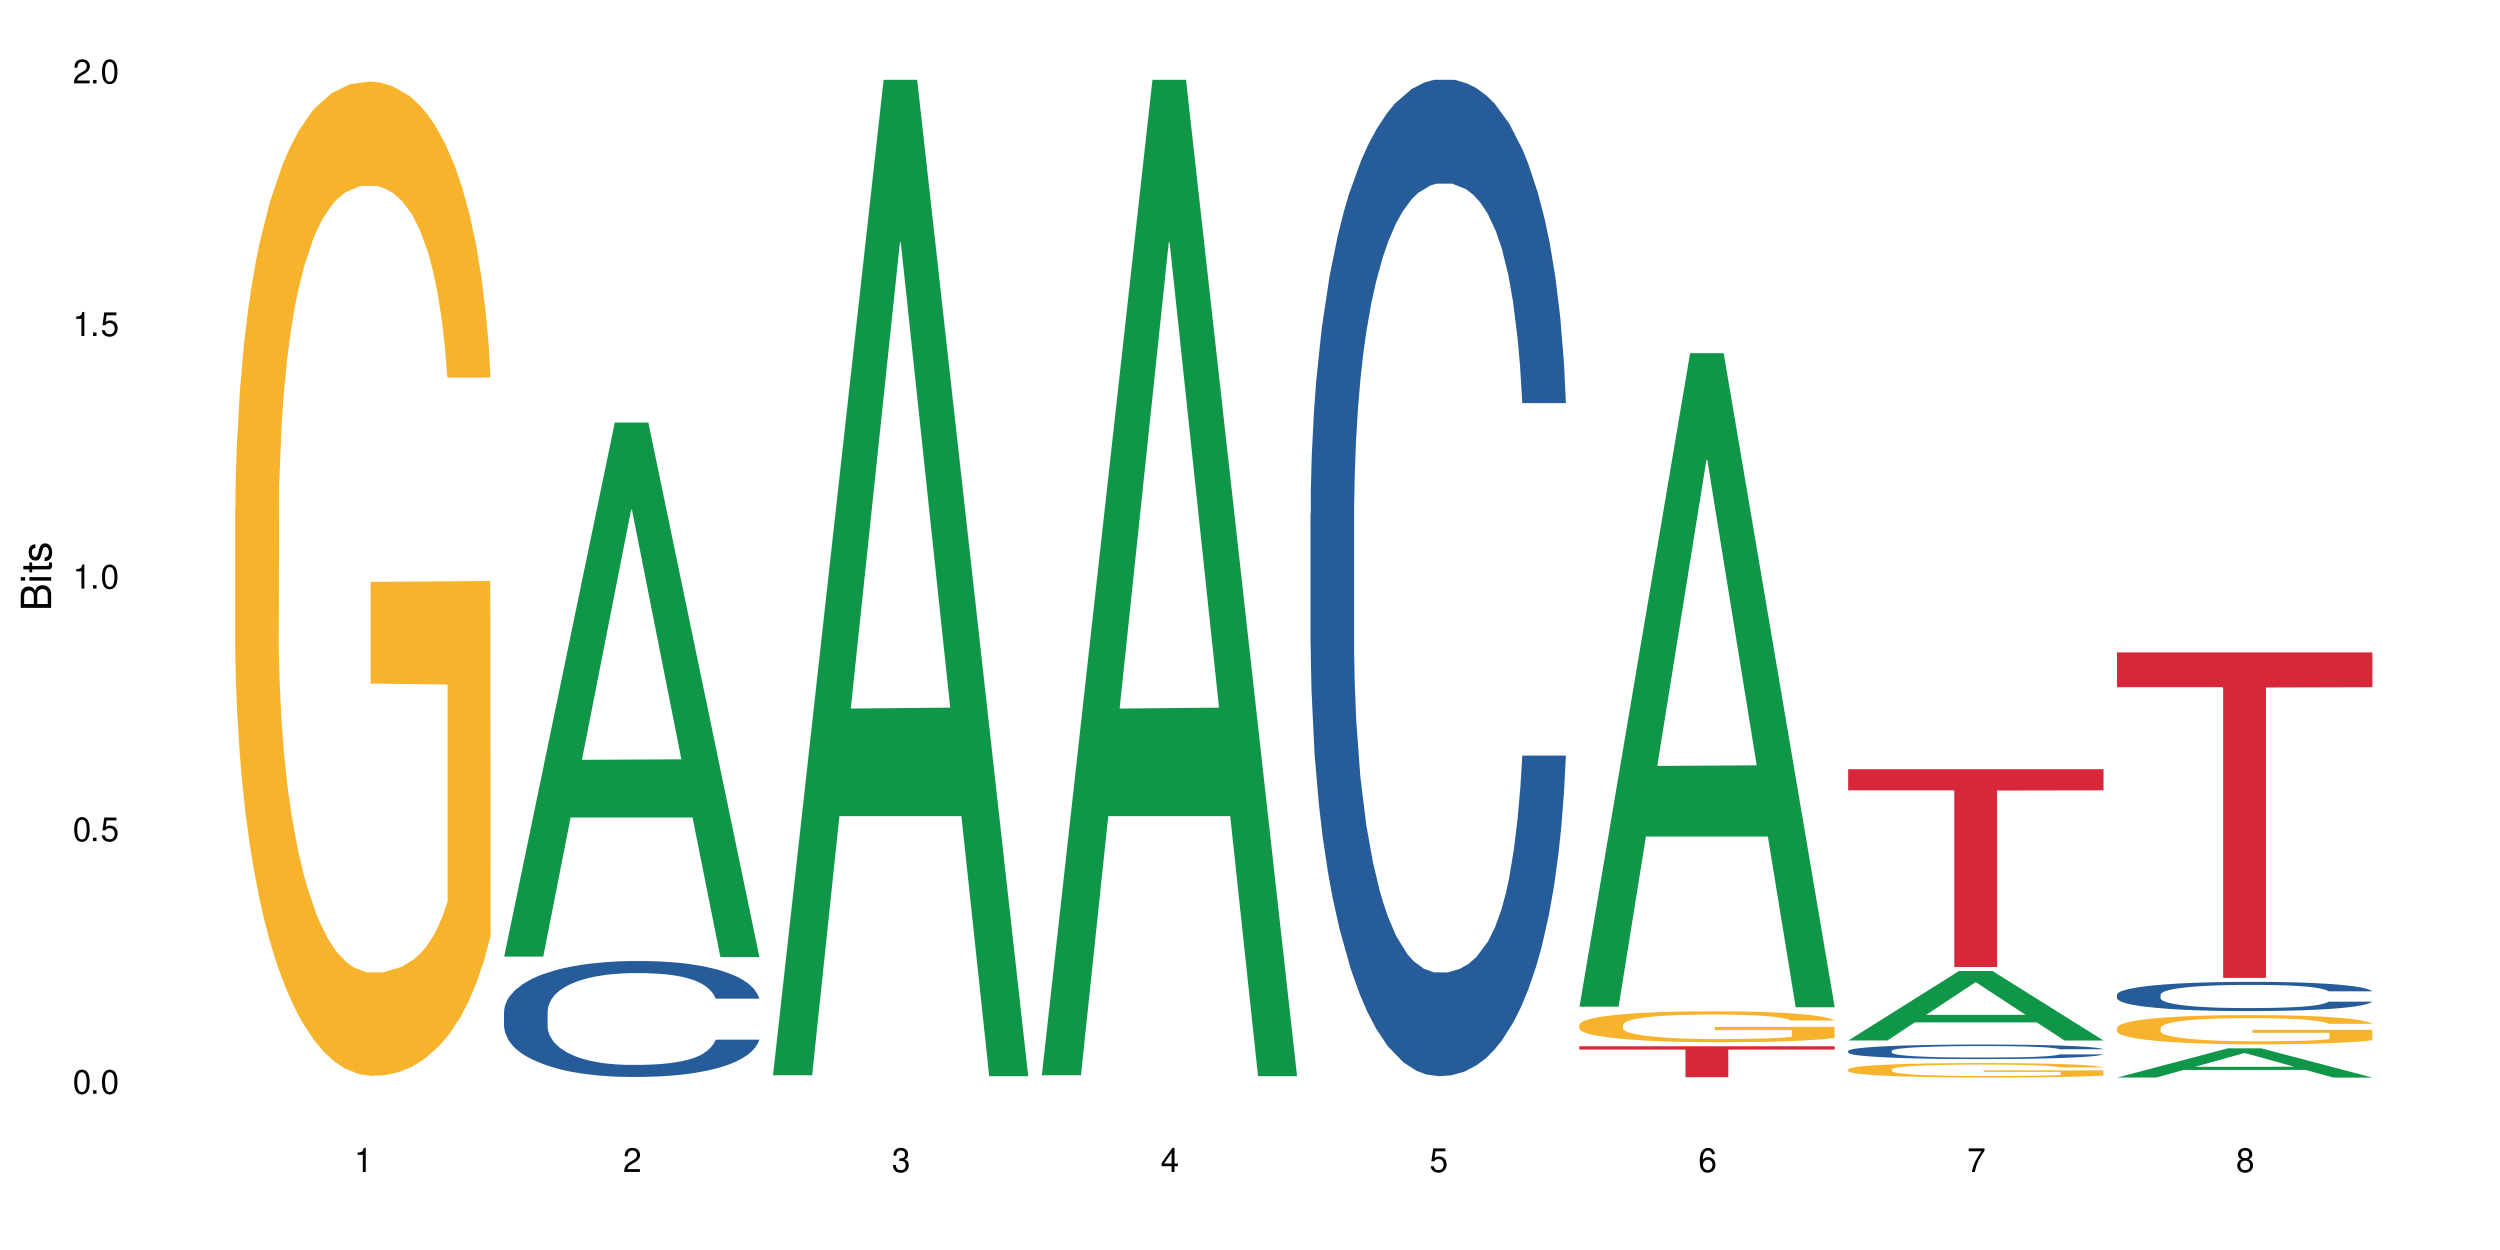
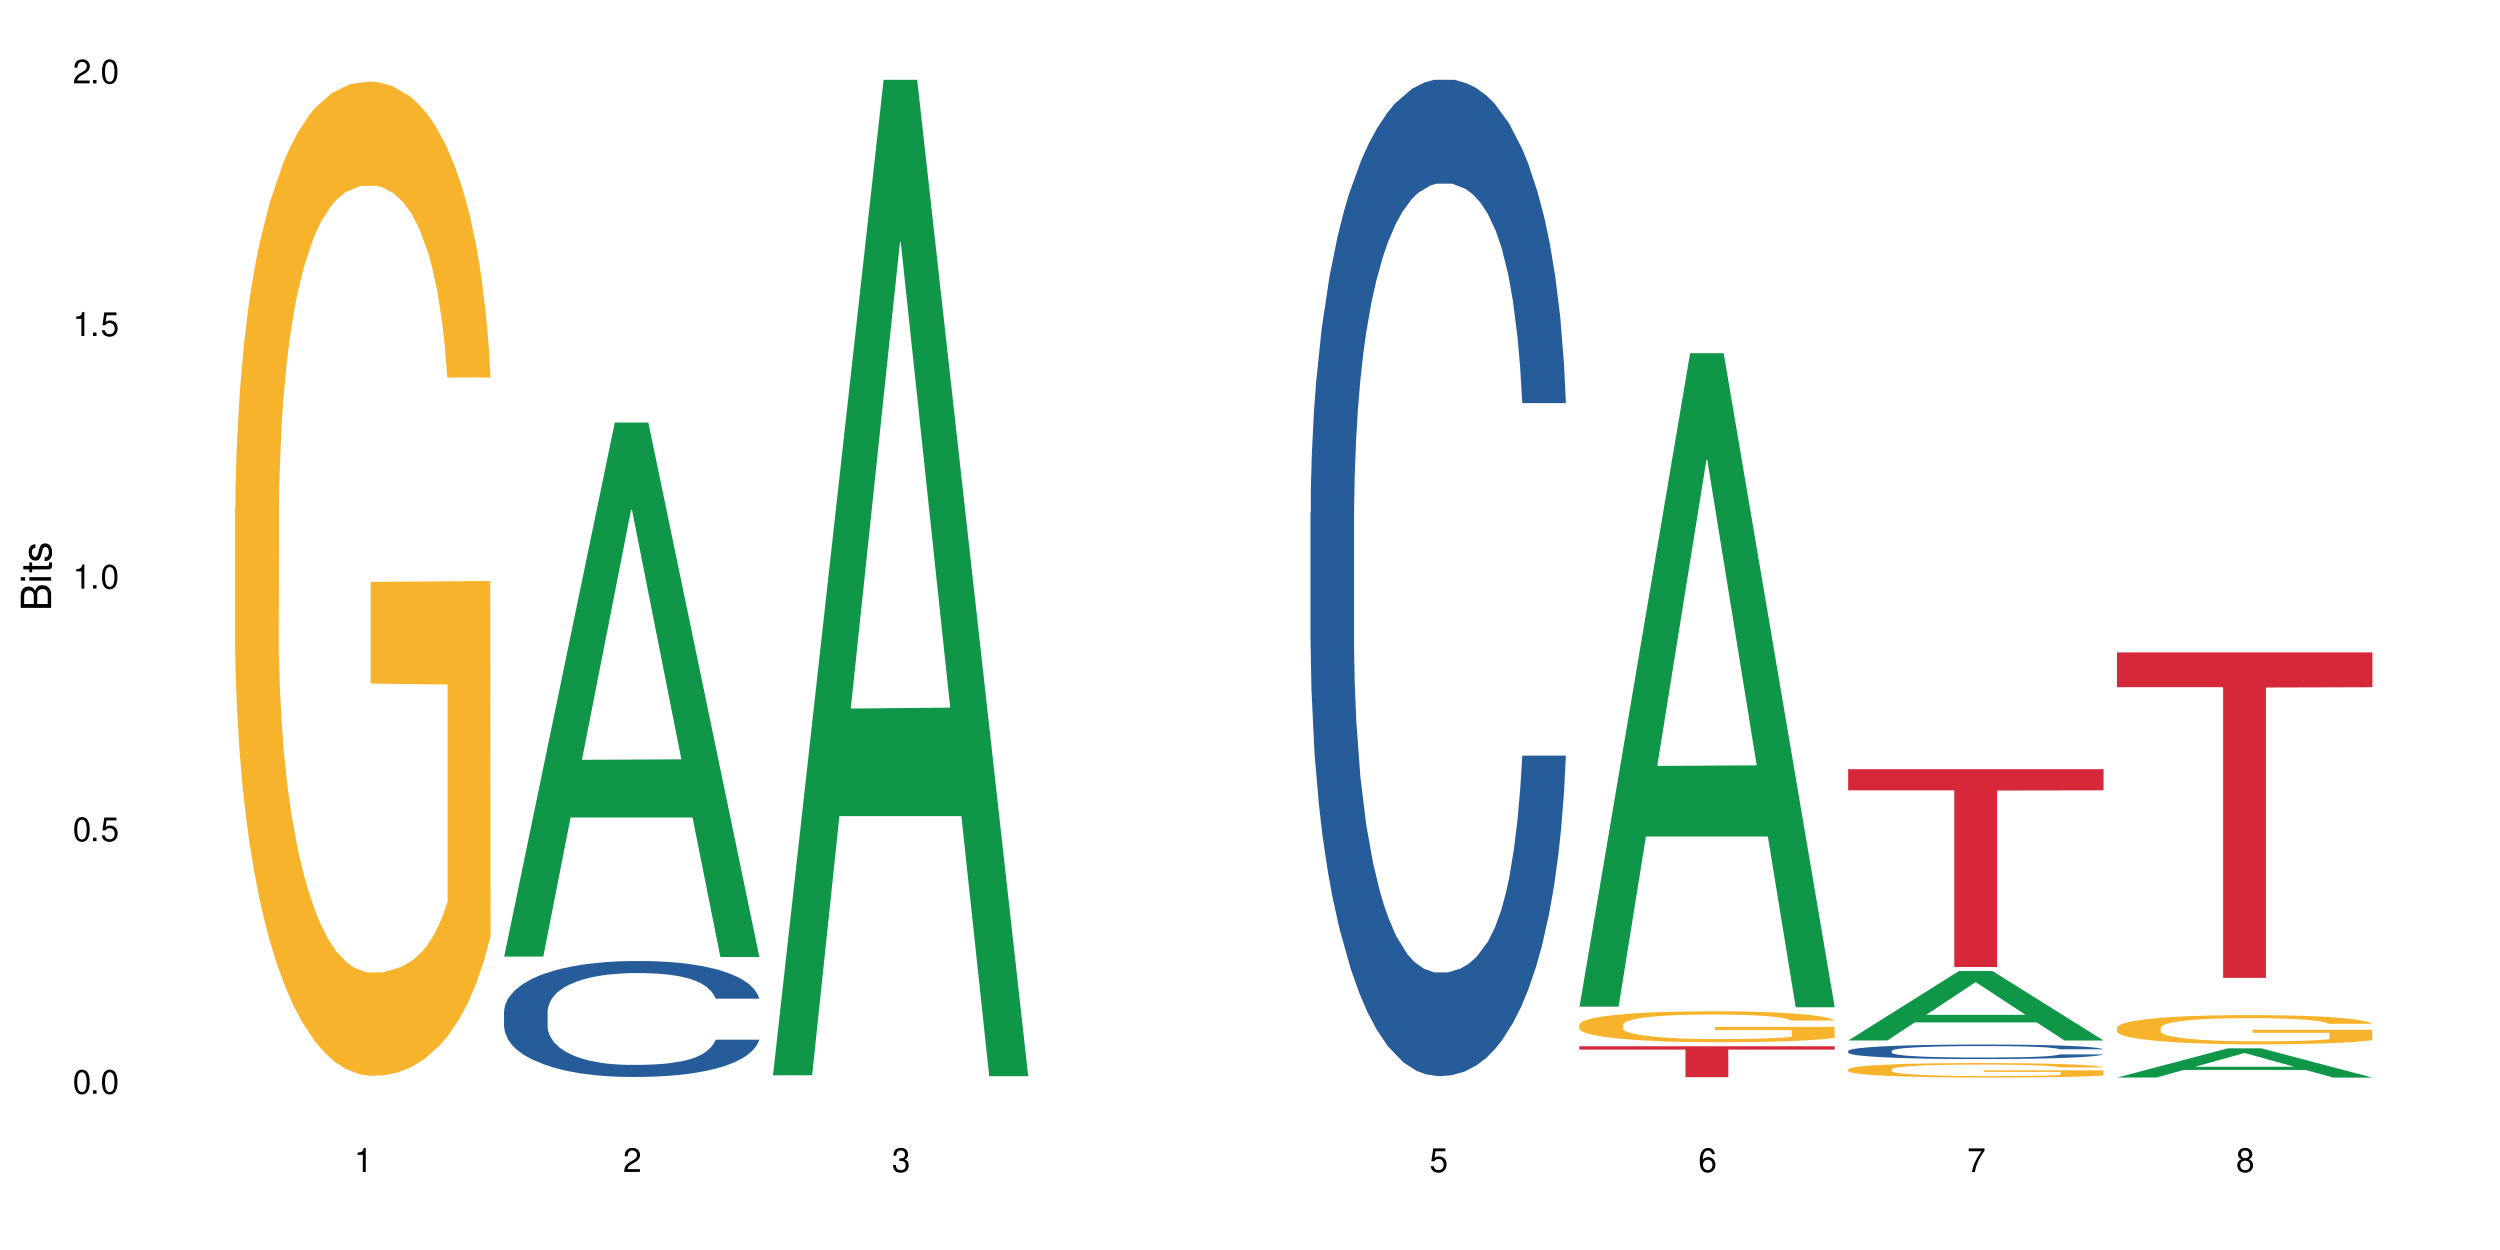
<svg xmlns="http://www.w3.org/2000/svg" xmlns:xlink="http://www.w3.org/1999/xlink" width="720" height="360" viewBox="0 0 720 360">
  <defs>
    <g>
      <g id="glyph-0-0">
</g>
      <g id="glyph-0-1">
        <path d="M 2.641 -6.938 C 2 -6.938 1.422 -6.656 1.078 -6.172 C 0.641 -5.562 0.406 -4.641 0.406 -3.359 C 0.406 -1.016 1.188 0.219 2.641 0.219 C 4.078 0.219 4.859 -1.016 4.859 -3.297 C 4.859 -4.641 4.656 -5.547 4.203 -6.172 C 3.844 -6.656 3.281 -6.938 2.641 -6.938 Z M 2.641 -6.188 C 3.547 -6.188 4 -5.25 4 -3.375 C 4 -1.406 3.562 -0.484 2.625 -0.484 C 1.734 -0.484 1.281 -1.438 1.281 -3.344 C 1.281 -5.25 1.734 -6.188 2.641 -6.188 Z M 2.641 -6.188 " />
      </g>
      <g id="glyph-0-2">
        <path d="M 1.828 -1 L 0.828 -1 L 0.828 0 L 1.828 0 Z M 1.828 -1 " />
      </g>
      <g id="glyph-0-3">
        <path d="M 4.562 -6.797 L 1.062 -6.797 L 0.547 -3.094 L 1.328 -3.094 C 1.719 -3.562 2.047 -3.734 2.578 -3.734 C 3.484 -3.734 4.062 -3.109 4.062 -2.094 C 4.062 -1.125 3.484 -0.531 2.578 -0.531 C 1.828 -0.531 1.375 -0.906 1.188 -1.672 L 0.328 -1.672 C 0.453 -1.109 0.547 -0.844 0.75 -0.594 C 1.125 -0.078 1.828 0.219 2.594 0.219 C 3.969 0.219 4.922 -0.781 4.922 -2.219 C 4.922 -3.562 4.031 -4.484 2.719 -4.484 C 2.25 -4.484 1.859 -4.359 1.469 -4.062 L 1.734 -5.969 L 4.562 -5.969 Z M 4.562 -6.797 " />
      </g>
      <g id="glyph-0-4">
        <path d="M 2.484 -4.938 L 2.484 0 L 3.328 0 L 3.328 -6.938 L 2.766 -6.938 C 2.469 -5.875 2.281 -5.734 0.984 -5.562 L 0.984 -4.938 Z M 2.484 -4.938 " />
      </g>
      <g id="glyph-0-5">
        <path d="M 4.859 -0.828 L 1.281 -0.828 C 1.359 -1.406 1.672 -1.781 2.5 -2.281 L 3.469 -2.828 C 4.406 -3.344 4.906 -4.062 4.906 -4.906 C 4.906 -5.484 4.672 -6.031 4.266 -6.406 C 3.859 -6.766 3.375 -6.938 2.719 -6.938 C 1.859 -6.938 1.219 -6.625 0.844 -6.031 C 0.609 -5.672 0.5 -5.234 0.484 -4.531 L 1.328 -4.531 C 1.359 -5.016 1.406 -5.281 1.531 -5.516 C 1.75 -5.938 2.188 -6.203 2.703 -6.203 C 3.469 -6.203 4.031 -5.641 4.031 -4.891 C 4.031 -4.344 3.719 -3.859 3.125 -3.516 L 2.234 -3 C 0.812 -2.172 0.406 -1.531 0.328 -0.016 L 4.859 -0.016 Z M 4.859 -0.828 " />
      </g>
      <g id="glyph-0-6">
        <path d="M 2.125 -3.188 L 2.578 -3.188 C 3.5 -3.188 3.984 -2.766 3.984 -1.922 C 3.984 -1.062 3.469 -0.531 2.594 -0.531 C 1.656 -0.531 1.203 -1 1.156 -2.016 L 0.312 -2.016 C 0.344 -1.453 0.438 -1.094 0.609 -0.781 C 0.953 -0.109 1.625 0.219 2.547 0.219 C 3.953 0.219 4.859 -0.625 4.859 -1.938 C 4.859 -2.828 4.516 -3.297 3.703 -3.594 C 4.344 -3.844 4.656 -4.328 4.656 -5.031 C 4.656 -6.219 3.875 -6.938 2.578 -6.938 C 1.203 -6.938 0.484 -6.172 0.453 -4.703 L 1.297 -4.703 C 1.312 -5.125 1.344 -5.359 1.453 -5.578 C 1.641 -5.969 2.062 -6.203 2.594 -6.203 C 3.344 -6.203 3.797 -5.75 3.797 -5 C 3.797 -4.516 3.609 -4.219 3.25 -4.047 C 3.016 -3.953 2.703 -3.922 2.125 -3.906 Z M 2.125 -3.188 " />
      </g>
      <g id="glyph-0-7">
-         <path d="M 3.141 -1.672 L 3.141 0 L 3.984 0 L 3.984 -1.672 L 4.984 -1.672 L 4.984 -2.438 L 3.984 -2.438 L 3.984 -6.938 L 3.359 -6.938 L 0.266 -2.578 L 0.266 -1.672 Z M 3.141 -2.438 L 1 -2.438 L 3.141 -5.5 Z M 3.141 -2.438 " />
-       </g>
+         </g>
      <g id="glyph-0-8">
        <path d="M 4.781 -5.125 C 4.609 -6.266 3.891 -6.938 2.844 -6.938 C 2.094 -6.938 1.422 -6.578 1.031 -5.953 C 0.594 -5.266 0.406 -4.422 0.406 -3.172 C 0.406 -2 0.578 -1.25 0.984 -0.641 C 1.359 -0.078 1.953 0.219 2.703 0.219 C 3.984 0.219 4.922 -0.75 4.922 -2.094 C 4.922 -3.375 4.062 -4.281 2.844 -4.281 C 2.172 -4.281 1.641 -4.031 1.281 -3.516 C 1.281 -5.234 1.828 -6.188 2.797 -6.188 C 3.391 -6.188 3.797 -5.797 3.938 -5.125 Z M 2.734 -3.531 C 3.547 -3.531 4.062 -2.953 4.062 -2.031 C 4.062 -1.156 3.484 -0.531 2.703 -0.531 C 1.922 -0.531 1.328 -1.188 1.328 -2.078 C 1.328 -2.938 1.906 -3.531 2.734 -3.531 Z M 2.734 -3.531 " />
      </g>
      <g id="glyph-0-9">
        <path d="M 4.984 -6.797 L 0.438 -6.797 L 0.438 -5.969 L 4.109 -5.969 C 2.5 -3.656 1.828 -2.234 1.328 0 L 2.219 0 C 2.594 -2.172 3.453 -4.047 4.984 -6.094 Z M 4.984 -6.797 " />
      </g>
      <g id="glyph-0-10">
        <path d="M 3.75 -3.656 C 4.469 -4.094 4.688 -4.438 4.688 -5.078 C 4.688 -6.172 3.844 -6.938 2.641 -6.938 C 1.438 -6.938 0.594 -6.172 0.594 -5.094 C 0.594 -4.438 0.812 -4.094 1.516 -3.656 C 0.734 -3.266 0.359 -2.703 0.359 -1.922 C 0.359 -0.656 1.281 0.219 2.641 0.219 C 3.984 0.219 4.922 -0.656 4.922 -1.922 C 4.922 -2.703 4.531 -3.266 3.75 -3.656 Z M 2.641 -6.188 C 3.359 -6.188 3.812 -5.75 3.812 -5.062 C 3.812 -4.406 3.344 -3.984 2.641 -3.984 C 1.922 -3.984 1.453 -4.406 1.453 -5.078 C 1.453 -5.75 1.922 -6.188 2.641 -6.188 Z M 2.641 -3.266 C 3.484 -3.266 4.062 -2.719 4.062 -1.906 C 4.062 -1.078 3.484 -0.531 2.625 -0.531 C 1.797 -0.531 1.219 -1.094 1.219 -1.906 C 1.219 -2.719 1.781 -3.266 2.641 -3.266 Z M 2.641 -3.266 " />
      </g>
      <g id="glyph-1-0">
</g>
      <g id="glyph-1-1">
-         <path d="M 0 -0.953 L 0 -4.891 C 0 -5.719 -0.234 -6.344 -0.734 -6.797 C -1.188 -7.234 -1.812 -7.469 -2.5 -7.469 C -3.547 -7.469 -4.188 -7 -4.625 -5.875 C -4.984 -6.688 -5.625 -7.094 -6.531 -7.094 C -7.172 -7.094 -7.734 -6.859 -8.141 -6.391 C -8.562 -5.922 -8.75 -5.344 -8.75 -4.5 L -8.75 -0.953 Z M -4.984 -2.062 L -7.766 -2.062 L -7.766 -4.219 C -7.766 -4.844 -7.688 -5.203 -7.453 -5.5 C -7.219 -5.812 -6.859 -5.969 -6.375 -5.969 C -5.891 -5.969 -5.531 -5.812 -5.297 -5.5 C -5.062 -5.203 -4.984 -4.844 -4.984 -4.219 Z M -0.984 -2.062 L -4 -2.062 L -4 -4.781 C -4 -5.766 -3.438 -6.359 -2.484 -6.359 C -1.547 -6.359 -0.984 -5.766 -0.984 -4.781 Z M -0.984 -2.062 " />
+         <path d="M 0 -0.953 L 0 -4.891 C 0 -5.719 -0.234 -6.344 -0.734 -6.797 C -1.188 -7.234 -1.812 -7.469 -2.5 -7.469 C -3.547 -7.469 -4.188 -7 -4.625 -5.875 C -4.984 -6.688 -5.625 -7.094 -6.531 -7.094 C -7.172 -7.094 -7.734 -6.859 -8.141 -6.391 C -8.562 -5.922 -8.75 -5.344 -8.75 -4.5 L -8.75 -0.953 M -4.984 -2.062 L -7.766 -2.062 L -7.766 -4.219 C -7.766 -4.844 -7.688 -5.203 -7.453 -5.5 C -7.219 -5.812 -6.859 -5.969 -6.375 -5.969 C -5.891 -5.969 -5.531 -5.812 -5.297 -5.5 C -5.062 -5.203 -4.984 -4.844 -4.984 -4.219 Z M -0.984 -2.062 L -4 -2.062 L -4 -4.781 C -4 -5.766 -3.438 -6.359 -2.484 -6.359 C -1.547 -6.359 -0.984 -5.766 -0.984 -4.781 Z M -0.984 -2.062 " />
      </g>
      <g id="glyph-1-2">
        <path d="M -6.281 -1.797 L -6.281 -0.797 L 0 -0.797 L 0 -1.797 Z M -8.75 -1.797 L -8.75 -0.797 L -7.484 -0.797 L -7.484 -1.797 Z M -8.75 -1.797 " />
      </g>
      <g id="glyph-1-3">
        <path d="M -6.281 -3.047 L -6.281 -2.016 L -8.016 -2.016 L -8.016 -1.016 L -6.281 -1.016 L -6.281 -0.172 L -5.469 -0.172 L -5.469 -1.016 L -0.719 -1.016 C -0.078 -1.016 0.281 -1.453 0.281 -2.234 C 0.281 -2.5 0.25 -2.719 0.188 -3.047 L -0.641 -3.047 C -0.609 -2.906 -0.594 -2.766 -0.594 -2.562 C -0.594 -2.141 -0.719 -2.016 -1.156 -2.016 L -5.469 -2.016 L -5.469 -3.047 Z M -6.281 -3.047 " />
      </g>
      <g id="glyph-1-4">
        <path d="M -4.531 -5.25 C -5.766 -5.25 -6.469 -4.422 -6.469 -2.969 C -6.469 -1.516 -5.719 -0.562 -4.547 -0.562 C -3.562 -0.562 -3.094 -1.062 -2.734 -2.562 L -2.516 -3.484 C -2.344 -4.188 -2.094 -4.469 -1.641 -4.469 C -1.047 -4.469 -0.641 -3.875 -0.641 -3 C -0.641 -2.453 -0.797 -2 -1.062 -1.75 C -1.25 -1.594 -1.422 -1.531 -1.875 -1.469 L -1.875 -0.406 C -0.422 -0.453 0.281 -1.266 0.281 -2.922 C 0.281 -4.5 -0.5 -5.516 -1.719 -5.516 C -2.656 -5.516 -3.172 -4.984 -3.469 -3.734 L -3.703 -2.766 C -3.891 -1.953 -4.156 -1.609 -4.594 -1.609 C -5.188 -1.609 -5.547 -2.125 -5.547 -2.938 C -5.547 -3.75 -5.203 -4.172 -4.531 -4.203 Z M -4.531 -5.25 " />
      </g>
    </g>
  </defs>
  <rect x="-72" y="-36" width="864" height="432" fill="rgb(100%, 100%, 100%)" fill-opacity="1" />
  <path fill-rule="nonzero" fill="rgb(96.863%, 70.196%, 16.863%)" fill-opacity="1" d="M 67.73 146.137 L 67.82 145.875 L 67.82 140.645 L 68.18 128.875 L 69.078 112.66 L 70.242 99.32 L 71.5 88.859 L 72.305 83.367 L 73.652 75.52 L 74.816 69.766 L 77.777 57.996 L 81.543 47.012 L 83.609 42.305 L 85.941 37.855 L 89.258 32.887 L 90.785 31.055 L 95.449 26.871 L 100.738 24.258 L 106.57 23.473 L 109.262 23.734 L 112.938 24.777 L 117.961 27.656 L 120.832 30.273 L 123.074 32.887 L 125.406 36.289 L 128.277 41.52 L 130.969 47.797 L 133.121 54.074 L 135.273 61.918 L 137.066 70.289 L 138.594 79.441 L 139.938 90.43 L 140.746 99.582 L 141.281 108.734 L 128.816 108.734 L 128.098 99.582 L 127.289 92.52 L 125.945 83.891 L 124.598 77.613 L 123.254 72.645 L 120.742 65.844 L 118.59 61.656 L 115.898 57.996 L 113.297 55.641 L 110.336 54.074 L 108.543 53.551 L 103.789 53.551 L 99.484 55.379 L 96.973 57.473 L 95.18 59.566 L 92.668 63.488 L 91.141 66.629 L 90.246 68.719 L 87.555 76.828 L 85.762 84.152 L 84.773 89.121 L 83.52 96.965 L 82.621 104.027 L 81.633 114.492 L 81.098 122.336 L 80.379 140.121 L 80.289 187.199 L 80.559 197.141 L 81.098 207.863 L 81.812 217.277 L 82.891 227.219 L 83.965 234.801 L 85.852 245.004 L 87.465 251.805 L 88.719 256.25 L 91.141 263.312 L 92.129 265.664 L 94.461 270.375 L 96.883 274.035 L 99.844 277.172 L 102.086 278.742 L 105.672 280.051 L 110.246 280.051 L 115.629 278.48 L 119.039 276.391 L 121.371 274.297 L 122.895 272.465 L 124.777 269.59 L 126.125 266.973 L 127.379 264.098 L 128.906 259.648 L 128.906 197.141 L 106.75 196.879 L 106.75 167.586 L 141.195 167.324 L 141.281 269.59 L 139.398 276.652 L 137.066 283.449 L 134.824 288.68 L 132.492 293.129 L 129.176 298.098 L 126.484 301.234 L 122.355 304.898 L 118.59 307.25 L 114.645 308.82 L 111.145 309.605 L 107.02 309.867 L 103.34 309.344 L 99.395 307.773 L 96.254 305.684 L 93.383 303.066 L 90.516 299.668 L 86.926 294.176 L 84.594 289.727 L 82.172 284.234 L 79.75 277.695 L 77.598 270.637 L 76.164 265.141 L 74.727 258.863 L 73.203 251.02 L 71.766 242.125 L 70.691 234.02 L 69.703 224.863 L 68.988 216.234 L 68.27 204.465 L 67.91 195.047 L 67.73 186.938 Z M 67.73 146.137 " />
  <path fill-rule="nonzero" fill="rgb(6.275%, 58.824%, 28.235%)" fill-opacity="1" d="M 145.156 275.492 L 145.234 275.348 L 177.059 121.688 L 186.723 121.688 L 218.707 275.637 L 207.469 275.637 L 199.453 235.453 L 164.328 235.453 L 156.469 275.492 L 145.156 275.492 L 167.707 218.828 L 196.23 218.684 L 182.008 146.84 L 181.852 146.695 L 181.695 147.129 L 167.629 218.684 L 167.707 218.828 Z M 145.156 275.492 " />
  <path fill-rule="nonzero" fill="rgb(14.51%, 36.078%, 60%)" fill-opacity="1" d="M 145.156 291.316 L 145.242 291.285 L 145.242 290.551 L 145.512 289.395 L 146.141 287.93 L 146.77 286.922 L 148.383 285.121 L 150.625 283.383 L 152.957 282.039 L 154.664 281.246 L 156.188 280.637 L 159.684 279.508 L 161.93 278.926 L 164.352 278.41 L 167.309 277.891 L 169.461 277.586 L 174.305 277.098 L 177.895 276.883 L 180.676 276.793 L 186.684 276.793 L 190.273 276.914 L 192.875 277.066 L 195.742 277.309 L 198.164 277.586 L 202.383 278.258 L 206.148 279.109 L 207.852 279.598 L 210.543 280.543 L 212.605 281.461 L 214.043 282.254 L 215.656 283.383 L 217.094 284.754 L 218.168 286.312 L 218.707 287.625 L 206.148 287.625 L 205.52 286.402 L 204.805 285.457 L 203.457 284.207 L 202.113 283.32 L 200.23 282.438 L 198.523 281.855 L 196.191 281.277 L 194.129 280.91 L 191.977 280.637 L 189.914 280.453 L 185.969 280.27 L 181.391 280.27 L 179.688 280.332 L 176.191 280.574 L 174.305 280.789 L 171.613 281.215 L 169.73 281.613 L 167.488 282.223 L 165.965 282.742 L 164.082 283.535 L 162.734 284.238 L 161.211 285.242 L 160.312 286.008 L 159.508 286.859 L 158.789 287.867 L 158.25 288.934 L 157.891 290.062 L 157.711 291.164 L 157.711 295.891 L 157.891 296.992 L 158.34 298.273 L 159.508 300.133 L 161.211 301.75 L 163.184 303.031 L 165.066 303.945 L 166.145 304.375 L 167.578 304.863 L 169.82 305.473 L 173.051 306.082 L 174.934 306.328 L 177.805 306.57 L 180.766 306.691 L 184.711 306.691 L 188.211 306.57 L 190.543 306.418 L 192.965 306.176 L 196.281 305.656 L 198.344 305.168 L 200.141 304.586 L 201.484 304.008 L 202.383 303.52 L 203.727 302.574 L 204.805 301.535 L 205.609 300.469 L 206.148 299.43 L 218.707 299.43 L 218.168 300.652 L 217.359 301.84 L 216.555 302.727 L 215.297 303.793 L 213.863 304.742 L 211.801 305.809 L 210.094 306.512 L 207.852 307.273 L 205.789 307.852 L 203.547 308.371 L 200.23 308.98 L 198.074 309.285 L 195.742 309.562 L 192.965 309.805 L 189.465 310.02 L 185.699 310.141 L 182.199 310.172 L 178.434 310.109 L 175.652 309.988 L 171.973 309.715 L 167.398 309.164 L 164.082 308.586 L 161.48 308.004 L 159.238 307.395 L 156.727 306.57 L 153.496 305.23 L 151.523 304.191 L 150.176 303.336 L 148.652 302.148 L 147.574 301.078 L 146.32 299.371 L 145.422 297.203 L 145.156 295.527 Z M 145.156 291.316 " />
  <path fill-rule="nonzero" fill="rgb(6.275%, 58.824%, 28.235%)" fill-opacity="1" d="M 222.578 309.684 L 222.656 309.414 L 254.48 22.992 L 264.148 22.992 L 296.129 309.953 L 284.895 309.953 L 276.879 235.047 L 241.75 235.047 L 233.895 309.684 L 222.578 309.684 L 245.129 204.062 L 273.656 203.793 L 259.434 69.875 L 259.273 69.605 L 259.117 70.414 L 245.051 203.793 L 245.129 204.062 Z M 222.578 309.684 " />
-   <path fill-rule="nonzero" fill="rgb(6.275%, 58.824%, 28.235%)" fill-opacity="1" d="M 300 309.684 L 300.078 309.414 L 331.906 22.992 L 341.57 22.992 L 373.555 309.953 L 362.316 309.953 L 354.301 235.047 L 319.176 235.047 L 311.316 309.684 L 300 309.684 L 322.555 204.062 L 351.078 203.793 L 336.855 69.875 L 336.699 69.605 L 336.543 70.414 L 322.477 203.793 L 322.555 204.062 Z M 300 309.684 " />
  <path fill-rule="nonzero" fill="rgb(14.51%, 36.078%, 60%)" fill-opacity="1" d="M 377.426 147.848 L 377.516 147.586 L 377.516 141.293 L 377.781 131.324 L 378.41 118.734 L 379.039 110.078 L 380.652 94.602 L 382.895 79.652 L 385.227 68.109 L 386.934 61.289 L 388.457 56.043 L 391.957 46.336 L 394.199 41.355 L 396.621 36.895 L 399.578 32.438 L 401.734 29.812 L 406.574 25.617 L 410.164 23.781 L 412.945 22.992 L 418.953 22.992 L 422.543 24.043 L 425.145 25.355 L 428.016 27.453 L 430.438 29.812 L 434.652 35.582 L 438.418 42.93 L 440.125 47.125 L 442.812 55.258 L 444.879 63.125 L 446.312 69.945 L 447.926 79.652 L 449.363 91.453 L 450.438 104.832 L 450.977 116.109 L 438.418 116.109 L 437.789 105.617 L 437.074 97.488 L 435.727 86.734 L 434.383 79.125 L 432.5 71.52 L 430.793 66.535 L 428.461 61.551 L 426.398 58.402 L 424.246 56.043 L 422.184 54.469 L 418.238 52.895 L 413.664 52.895 L 411.957 53.422 L 408.461 55.52 L 406.574 57.355 L 403.887 61.027 L 402 64.438 L 399.758 69.684 L 398.234 74.141 L 396.352 80.961 L 395.004 86.996 L 393.48 95.652 L 392.582 102.207 L 391.777 109.555 L 391.059 118.211 L 390.52 127.391 L 390.16 137.094 L 389.98 146.539 L 389.98 187.195 L 390.16 196.637 L 390.609 207.656 L 391.777 223.656 L 393.48 237.559 L 395.453 248.574 L 397.336 256.441 L 398.414 260.113 L 399.848 264.312 L 402.09 269.559 L 405.32 274.805 L 407.203 276.902 L 410.074 279 L 413.035 280.051 L 416.98 280.051 L 420.48 279 L 422.812 277.691 L 425.234 275.59 L 428.551 271.133 L 430.613 266.934 L 432.41 261.953 L 433.754 256.969 L 434.652 252.77 L 435.996 244.641 L 437.074 235.723 L 437.879 226.539 L 438.418 217.621 L 450.977 217.621 L 450.438 228.113 L 449.633 238.344 L 448.824 245.949 L 447.566 255.133 L 446.133 263.262 L 444.07 272.445 L 442.367 278.477 L 440.125 285.035 L 438.059 290.02 L 435.816 294.477 L 432.5 299.723 L 430.348 302.348 L 428.016 304.707 L 425.234 306.805 L 421.734 308.641 L 417.969 309.691 L 414.469 309.953 L 410.703 309.43 L 407.922 308.379 L 404.242 306.02 L 399.668 301.297 L 396.352 296.312 L 393.75 291.328 L 391.508 286.082 L 388.996 279 L 385.766 267.461 L 383.793 258.543 L 382.449 251.195 L 380.922 240.969 L 379.848 231.785 L 378.59 217.098 L 377.695 198.473 L 377.426 184.047 Z M 377.426 147.848 " />
  <path fill-rule="nonzero" fill="rgb(6.275%, 58.824%, 28.235%)" fill-opacity="1" d="M 454.848 289.926 L 454.926 289.75 L 486.75 101.723 L 496.418 101.723 L 528.398 290.102 L 517.164 290.102 L 509.148 240.93 L 474.023 240.93 L 466.164 289.926 L 454.848 289.926 L 477.402 220.586 L 505.926 220.41 L 491.703 132.5 L 491.547 132.324 L 491.387 132.852 L 477.32 220.41 L 477.402 220.586 Z M 454.848 289.926 " />
  <path fill-rule="nonzero" fill="rgb(96.863%, 70.196%, 16.863%)" fill-opacity="1" d="M 454.848 295.074 L 454.938 295.066 L 454.938 294.906 L 455.297 294.539 L 456.191 294.035 L 457.359 293.617 L 458.613 293.293 L 459.422 293.121 L 460.77 292.879 L 461.934 292.699 L 464.895 292.332 L 468.66 291.988 L 470.723 291.844 L 473.055 291.703 L 476.375 291.551 L 477.898 291.492 L 482.562 291.363 L 487.855 291.281 L 493.688 291.258 L 496.379 291.266 L 500.055 291.297 L 505.078 291.387 L 507.949 291.469 L 510.191 291.551 L 512.523 291.656 L 515.395 291.82 L 518.086 292.016 L 520.238 292.211 L 522.391 292.453 L 524.184 292.715 L 525.711 293 L 527.055 293.34 L 527.863 293.625 L 528.398 293.91 L 515.934 293.91 L 515.215 293.625 L 514.406 293.406 L 513.062 293.137 L 511.715 292.941 L 510.371 292.789 L 507.859 292.578 L 505.707 292.445 L 503.016 292.332 L 500.414 292.258 L 497.453 292.211 L 495.66 292.195 L 490.906 292.195 L 486.602 292.25 L 484.09 292.316 L 482.297 292.379 L 479.785 292.504 L 478.258 292.602 L 477.363 292.664 L 474.672 292.918 L 472.879 293.145 L 471.891 293.301 L 470.633 293.547 L 469.738 293.766 L 468.75 294.09 L 468.211 294.336 L 467.496 294.887 L 467.406 296.355 L 467.676 296.664 L 468.211 296.996 L 468.93 297.289 L 470.008 297.602 L 471.082 297.836 L 472.965 298.152 L 474.582 298.363 L 475.836 298.504 L 478.258 298.723 L 479.246 298.797 L 481.578 298.941 L 484 299.059 L 486.961 299.156 L 489.203 299.203 L 492.789 299.246 L 497.363 299.246 L 502.746 299.195 L 506.156 299.129 L 508.488 299.066 L 510.012 299.008 L 511.895 298.918 L 513.242 298.836 L 514.496 298.746 L 516.023 298.609 L 516.023 296.664 L 493.867 296.656 L 493.867 295.742 L 528.309 295.734 L 528.398 298.918 L 526.516 299.137 L 524.184 299.352 L 521.941 299.512 L 519.609 299.652 L 516.289 299.805 L 513.602 299.902 L 509.473 300.02 L 505.707 300.09 L 501.758 300.141 L 498.262 300.164 L 494.137 300.172 L 490.457 300.156 L 486.512 300.105 L 483.371 300.043 L 480.5 299.961 L 477.633 299.855 L 474.043 299.684 L 471.711 299.547 L 469.289 299.375 L 466.867 299.172 L 464.715 298.949 L 463.281 298.781 L 461.844 298.586 L 460.32 298.34 L 458.883 298.062 L 457.809 297.812 L 456.82 297.527 L 456.102 297.258 L 455.387 296.891 L 455.027 296.598 L 454.848 296.348 Z M 454.848 295.074 " />
  <path fill-rule="nonzero" fill="rgb(83.922%, 15.686%, 22.353%)" fill-opacity="1" d="M 454.848 301.328 L 528.398 301.328 L 528.398 302.281 L 497.746 302.289 L 497.746 310.242 L 485.414 310.242 L 485.414 302.297 L 485.234 302.281 L 454.848 302.281 Z M 454.848 301.328 " />
  <path fill-rule="nonzero" fill="rgb(6.275%, 58.824%, 28.235%)" fill-opacity="1" d="M 532.27 299.656 L 532.352 299.641 L 564.176 279.656 L 573.84 279.656 L 605.824 299.676 L 594.586 299.676 L 586.57 294.449 L 551.445 294.449 L 543.586 299.656 L 532.27 299.656 L 554.824 292.289 L 583.348 292.27 L 569.125 282.93 L 568.969 282.91 L 568.812 282.965 L 554.746 292.27 L 554.824 292.289 Z M 532.27 299.656 " />
  <path fill-rule="nonzero" fill="rgb(14.51%, 36.078%, 60%)" fill-opacity="1" d="M 532.27 302.648 L 532.359 302.645 L 532.359 302.555 L 532.629 302.41 L 533.258 302.227 L 533.887 302.098 L 535.5 301.875 L 537.742 301.656 L 540.074 301.488 L 541.777 301.387 L 543.305 301.312 L 546.801 301.172 L 549.043 301.098 L 551.465 301.031 L 554.426 300.969 L 556.578 300.93 L 561.422 300.867 L 565.012 300.844 L 567.793 300.832 L 573.801 300.832 L 577.391 300.848 L 579.992 300.863 L 582.859 300.895 L 585.281 300.93 L 589.5 301.016 L 593.266 301.121 L 594.969 301.184 L 597.66 301.301 L 599.723 301.414 L 601.16 301.516 L 602.773 301.656 L 604.207 301.828 L 605.285 302.023 L 605.824 302.188 L 593.266 302.188 L 592.637 302.035 L 591.922 301.914 L 590.574 301.758 L 589.23 301.648 L 587.344 301.539 L 585.641 301.465 L 583.309 301.391 L 581.246 301.348 L 579.094 301.312 L 577.031 301.289 L 573.082 301.266 L 568.508 301.266 L 566.805 301.273 L 563.305 301.305 L 561.422 301.332 L 558.73 301.383 L 556.848 301.434 L 554.605 301.512 L 553.082 301.574 L 551.199 301.676 L 549.852 301.762 L 548.328 301.891 L 547.43 301.984 L 546.621 302.09 L 545.906 302.219 L 545.367 302.352 L 545.008 302.492 L 544.828 302.629 L 544.828 303.223 L 545.008 303.359 L 545.457 303.52 L 546.621 303.754 L 548.328 303.957 L 550.301 304.117 L 552.184 304.23 L 553.262 304.285 L 554.695 304.344 L 556.938 304.422 L 560.168 304.496 L 562.051 304.527 L 564.922 304.559 L 567.883 304.574 L 571.828 304.574 L 575.324 304.559 L 577.656 304.539 L 580.078 304.508 L 583.398 304.445 L 585.461 304.383 L 587.254 304.309 L 588.602 304.238 L 589.5 304.176 L 590.844 304.059 L 591.922 303.93 L 592.727 303.793 L 593.266 303.664 L 605.824 303.664 L 605.285 303.816 L 604.477 303.965 L 603.672 304.078 L 602.414 304.211 L 600.98 304.328 L 598.918 304.465 L 597.211 304.551 L 594.969 304.648 L 592.906 304.719 L 590.664 304.785 L 587.344 304.859 L 585.191 304.898 L 582.859 304.934 L 580.078 304.965 L 576.582 304.992 L 572.816 305.004 L 569.316 305.008 L 565.551 305 L 562.77 304.988 L 559.09 304.953 L 554.516 304.883 L 551.199 304.812 L 548.598 304.738 L 546.355 304.66 L 543.844 304.559 L 540.613 304.391 L 538.641 304.262 L 537.293 304.152 L 535.77 304.004 L 534.691 303.871 L 533.438 303.656 L 532.539 303.387 L 532.27 303.176 Z M 532.27 302.648 " />
  <path fill-rule="nonzero" fill="rgb(96.863%, 70.196%, 16.863%)" fill-opacity="1" d="M 532.27 307.953 L 532.359 307.949 L 532.359 307.875 L 532.719 307.703 L 533.617 307.465 L 534.781 307.27 L 536.039 307.117 L 536.844 307.039 L 538.191 306.922 L 539.355 306.84 L 542.316 306.668 L 546.086 306.508 L 548.148 306.438 L 550.48 306.375 L 553.797 306.301 L 555.324 306.273 L 559.988 306.215 L 565.281 306.176 L 571.109 306.164 L 573.801 306.168 L 577.48 306.184 L 582.5 306.223 L 585.371 306.262 L 587.613 306.301 L 589.945 306.352 L 592.816 306.426 L 595.508 306.52 L 597.66 306.609 L 599.812 306.723 L 601.609 306.848 L 603.133 306.98 L 604.477 307.141 L 605.285 307.273 L 605.824 307.406 L 593.355 307.406 L 592.637 307.273 L 591.832 307.172 L 590.484 307.047 L 589.141 306.953 L 587.793 306.883 L 585.281 306.781 L 583.129 306.719 L 580.438 306.668 L 577.836 306.633 L 574.879 306.609 L 573.082 306.602 L 568.328 306.602 L 564.023 306.629 L 561.512 306.66 L 559.719 306.691 L 557.207 306.746 L 555.684 306.793 L 554.785 306.824 L 552.094 306.941 L 550.301 307.051 L 549.312 307.121 L 548.059 307.234 L 547.16 307.34 L 546.176 307.492 L 545.637 307.605 L 544.918 307.867 L 544.828 308.551 L 545.098 308.699 L 545.637 308.855 L 546.355 308.992 L 547.43 309.137 L 548.508 309.246 L 550.391 309.395 L 552.004 309.496 L 553.262 309.559 L 555.684 309.664 L 556.668 309.699 L 559 309.766 L 561.422 309.82 L 564.383 309.867 L 566.625 309.887 L 570.215 309.906 L 574.789 309.906 L 580.168 309.883 L 583.578 309.855 L 585.91 309.824 L 587.434 309.797 L 589.32 309.754 L 590.664 309.715 L 591.922 309.676 L 593.445 309.609 L 593.445 308.699 L 571.289 308.695 L 571.289 308.266 L 605.734 308.262 L 605.824 309.754 L 603.941 309.859 L 601.609 309.957 L 599.363 310.031 L 597.031 310.098 L 593.715 310.172 L 591.023 310.215 L 586.898 310.27 L 583.129 310.305 L 579.184 310.328 L 575.684 310.34 L 571.559 310.344 L 567.883 310.336 L 563.934 310.312 L 560.797 310.281 L 557.926 310.242 L 555.055 310.195 L 551.465 310.113 L 549.133 310.047 L 546.711 309.969 L 544.289 309.871 L 542.137 309.77 L 540.703 309.691 L 539.266 309.598 L 537.742 309.484 L 536.309 309.355 L 535.23 309.234 L 534.246 309.102 L 533.527 308.977 L 532.809 308.805 L 532.449 308.668 L 532.27 308.547 Z M 532.27 307.953 " />
  <path fill-rule="nonzero" fill="rgb(83.922%, 15.686%, 22.353%)" fill-opacity="1" d="M 532.27 221.523 L 605.824 221.523 L 605.824 227.621 L 575.168 227.676 L 575.168 278.504 L 562.836 278.504 L 562.836 227.727 L 562.656 227.621 L 532.27 227.621 Z M 532.27 221.523 " />
  <path fill-rule="nonzero" fill="rgb(6.275%, 58.824%, 28.235%)" fill-opacity="1" d="M 609.695 310.336 L 609.773 310.328 L 641.598 301.922 L 651.266 301.922 L 683.246 310.344 L 672.008 310.344 L 663.996 308.145 L 628.867 308.145 L 621.012 310.336 L 609.695 310.336 L 632.246 307.234 L 660.773 307.227 L 646.551 303.297 L 646.391 303.289 L 646.234 303.312 L 632.168 307.227 L 632.246 307.234 Z M 609.695 310.336 " />
-   <path fill-rule="nonzero" fill="rgb(14.51%, 36.078%, 60%)" fill-opacity="1" d="M 609.695 286.438 L 609.785 286.43 L 609.785 286.246 L 610.055 285.953 L 610.68 285.586 L 611.309 285.332 L 612.922 284.875 L 615.164 284.438 L 617.5 284.098 L 619.203 283.898 L 620.727 283.746 L 624.227 283.461 L 626.469 283.312 L 628.891 283.184 L 631.852 283.051 L 634.004 282.977 L 638.848 282.852 L 642.434 282.797 L 645.215 282.773 L 651.223 282.773 L 654.812 282.805 L 657.414 282.844 L 660.285 282.906 L 662.707 282.977 L 666.922 283.145 L 670.688 283.359 L 672.395 283.484 L 675.086 283.723 L 677.148 283.953 L 678.582 284.152 L 680.195 284.438 L 681.633 284.785 L 682.707 285.176 L 683.246 285.508 L 670.688 285.508 L 670.062 285.199 L 669.344 284.961 L 667.996 284.645 L 666.652 284.422 L 664.77 284.199 L 663.066 284.055 L 660.734 283.906 L 658.668 283.812 L 656.516 283.746 L 654.453 283.699 L 650.508 283.652 L 645.934 283.652 L 644.227 283.668 L 640.73 283.73 L 638.848 283.785 L 636.156 283.891 L 634.273 283.992 L 632.027 284.145 L 630.504 284.277 L 628.621 284.477 L 627.273 284.652 L 625.75 284.906 L 624.852 285.098 L 624.047 285.316 L 623.328 285.57 L 622.789 285.84 L 622.43 286.125 L 622.254 286.398 L 622.254 287.594 L 622.43 287.871 L 622.879 288.195 L 624.047 288.664 L 625.75 289.07 L 627.723 289.395 L 629.605 289.625 L 630.684 289.734 L 632.117 289.855 L 634.363 290.008 L 637.59 290.164 L 639.473 290.227 L 642.344 290.285 L 645.305 290.316 L 649.25 290.316 L 652.75 290.285 L 655.082 290.25 L 657.504 290.188 L 660.82 290.055 L 662.887 289.934 L 664.68 289.785 L 666.023 289.641 L 666.922 289.516 L 668.266 289.277 L 669.344 289.016 L 670.152 288.746 L 670.688 288.484 L 683.246 288.484 L 682.707 288.793 L 681.902 289.094 L 681.094 289.316 L 679.84 289.586 L 678.402 289.824 L 676.34 290.094 L 674.637 290.27 L 672.395 290.465 L 670.332 290.609 L 668.086 290.742 L 664.77 290.895 L 662.617 290.973 L 660.285 291.039 L 657.504 291.102 L 654.004 291.156 L 650.238 291.188 L 646.738 291.195 L 642.973 291.18 L 640.191 291.148 L 636.516 291.078 L 631.941 290.941 L 628.621 290.793 L 626.02 290.648 L 623.777 290.496 L 621.266 290.285 L 618.035 289.949 L 616.062 289.688 L 614.719 289.473 L 613.191 289.172 L 612.117 288.902 L 610.859 288.469 L 609.965 287.926 L 609.695 287.5 Z M 609.695 286.438 " />
  <path fill-rule="nonzero" fill="rgb(96.863%, 70.196%, 16.863%)" fill-opacity="1" d="M 609.695 295.957 L 609.785 295.949 L 609.785 295.793 L 610.145 295.449 L 611.039 294.973 L 612.207 294.578 L 613.461 294.27 L 614.27 294.109 L 615.613 293.879 L 616.781 293.711 L 619.742 293.363 L 623.508 293.039 L 625.57 292.902 L 627.902 292.773 L 631.223 292.625 L 632.746 292.57 L 637.41 292.449 L 642.703 292.371 L 648.535 292.348 L 651.223 292.355 L 654.902 292.387 L 659.926 292.473 L 662.797 292.551 L 665.039 292.625 L 667.371 292.727 L 670.242 292.879 L 672.93 293.062 L 675.086 293.25 L 677.238 293.48 L 679.031 293.727 L 680.555 293.996 L 681.902 294.316 L 682.707 294.586 L 683.246 294.855 L 670.777 294.855 L 670.062 294.586 L 669.254 294.379 L 667.91 294.125 L 666.562 293.941 L 665.219 293.793 L 662.707 293.594 L 660.555 293.473 L 657.863 293.363 L 655.262 293.293 L 652.301 293.25 L 650.508 293.234 L 645.754 293.234 L 641.449 293.285 L 638.938 293.348 L 637.141 293.41 L 634.629 293.523 L 633.105 293.617 L 632.207 293.68 L 629.52 293.918 L 627.723 294.133 L 626.738 294.277 L 625.48 294.508 L 624.586 294.719 L 623.598 295.023 L 623.059 295.254 L 622.344 295.777 L 622.254 297.164 L 622.52 297.453 L 623.059 297.77 L 623.777 298.047 L 624.852 298.34 L 625.93 298.562 L 627.812 298.863 L 629.43 299.062 L 630.684 299.191 L 633.105 299.398 L 634.094 299.469 L 636.426 299.609 L 638.848 299.715 L 641.805 299.809 L 644.047 299.855 L 647.637 299.891 L 652.211 299.891 L 657.594 299.848 L 661 299.785 L 663.332 299.723 L 664.859 299.668 L 666.742 299.586 L 668.086 299.508 L 669.344 299.422 L 670.867 299.293 L 670.867 297.453 L 648.715 297.445 L 648.715 296.586 L 683.156 296.578 L 683.246 299.586 L 681.363 299.793 L 679.031 299.992 L 676.789 300.145 L 674.457 300.277 L 671.137 300.422 L 668.445 300.516 L 664.32 300.621 L 660.555 300.691 L 656.605 300.738 L 653.109 300.762 L 648.98 300.77 L 645.305 300.754 L 641.359 300.707 L 638.219 300.645 L 635.348 300.57 L 632.477 300.469 L 628.891 300.309 L 626.559 300.176 L 624.137 300.016 L 621.715 299.824 L 619.562 299.613 L 618.125 299.453 L 616.691 299.27 L 615.164 299.039 L 613.73 298.777 L 612.656 298.539 L 611.668 298.27 L 610.949 298.016 L 610.234 297.668 L 609.875 297.395 L 609.695 297.156 Z M 609.695 295.957 " />
  <path fill-rule="nonzero" fill="rgb(83.922%, 15.686%, 22.353%)" fill-opacity="1" d="M 609.695 187.887 L 683.246 187.887 L 683.246 197.918 L 652.594 198.008 L 652.594 281.621 L 640.258 281.621 L 640.258 198.098 L 640.082 197.918 L 609.695 197.918 Z M 609.695 187.887 " />
  <g fill="rgb(0%, 0%, 0%)" fill-opacity="1">
    <use xlink:href="#glyph-0-1" x="20.965" y="314.993" />
    <use xlink:href="#glyph-0-2" x="25.965" y="314.993" />
    <use xlink:href="#glyph-0-1" x="28.965" y="314.993" />
  </g>
  <g fill="rgb(0%, 0%, 0%)" fill-opacity="1">
    <use xlink:href="#glyph-0-1" x="20.965" y="242.251" />
    <use xlink:href="#glyph-0-2" x="25.965" y="242.251" />
    <use xlink:href="#glyph-0-3" x="28.965" y="242.251" />
  </g>
  <g fill="rgb(0%, 0%, 0%)" fill-opacity="1">
    <use xlink:href="#glyph-0-4" x="20.965" y="169.509" />
    <use xlink:href="#glyph-0-2" x="25.965" y="169.509" />
    <use xlink:href="#glyph-0-1" x="28.965" y="169.509" />
  </g>
  <g fill="rgb(0%, 0%, 0%)" fill-opacity="1">
    <use xlink:href="#glyph-0-4" x="20.965" y="96.767" />
    <use xlink:href="#glyph-0-2" x="25.965" y="96.767" />
    <use xlink:href="#glyph-0-3" x="28.965" y="96.767" />
  </g>
  <g fill="rgb(0%, 0%, 0%)" fill-opacity="1">
    <use xlink:href="#glyph-0-5" x="20.965" y="24.024" />
    <use xlink:href="#glyph-0-2" x="25.965" y="24.024" />
    <use xlink:href="#glyph-0-1" x="28.965" y="24.024" />
  </g>
  <g fill="rgb(0%, 0%, 0%)" fill-opacity="1">
    <use xlink:href="#glyph-0-4" x="102.008" y="337.532" />
  </g>
  <g fill="rgb(0%, 0%, 0%)" fill-opacity="1">
    <use xlink:href="#glyph-0-5" x="179.43" y="337.532" />
  </g>
  <g fill="rgb(0%, 0%, 0%)" fill-opacity="1">
    <use xlink:href="#glyph-0-6" x="256.855" y="337.532" />
  </g>
  <g fill="rgb(0%, 0%, 0%)" fill-opacity="1">
    <use xlink:href="#glyph-0-7" x="334.277" y="337.532" />
  </g>
  <g fill="rgb(0%, 0%, 0%)" fill-opacity="1">
    <use xlink:href="#glyph-0-3" x="411.699" y="337.532" />
  </g>
  <g fill="rgb(0%, 0%, 0%)" fill-opacity="1">
    <use xlink:href="#glyph-0-8" x="489.125" y="337.532" />
  </g>
  <g fill="rgb(0%, 0%, 0%)" fill-opacity="1">
    <use xlink:href="#glyph-0-9" x="566.547" y="337.532" />
  </g>
  <g fill="rgb(0%, 0%, 0%)" fill-opacity="1">
    <use xlink:href="#glyph-0-10" x="643.969" y="337.532" />
  </g>
  <g fill="rgb(0%, 0%, 0%)" fill-opacity="1">
    <use xlink:href="#glyph-1-1" x="14.725" y="176.012" />
    <use xlink:href="#glyph-1-2" x="14.725" y="168.012" />
    <use xlink:href="#glyph-1-3" x="14.725" y="165.012" />
    <use xlink:href="#glyph-1-4" x="14.725" y="162.012" />
  </g>
</svg>